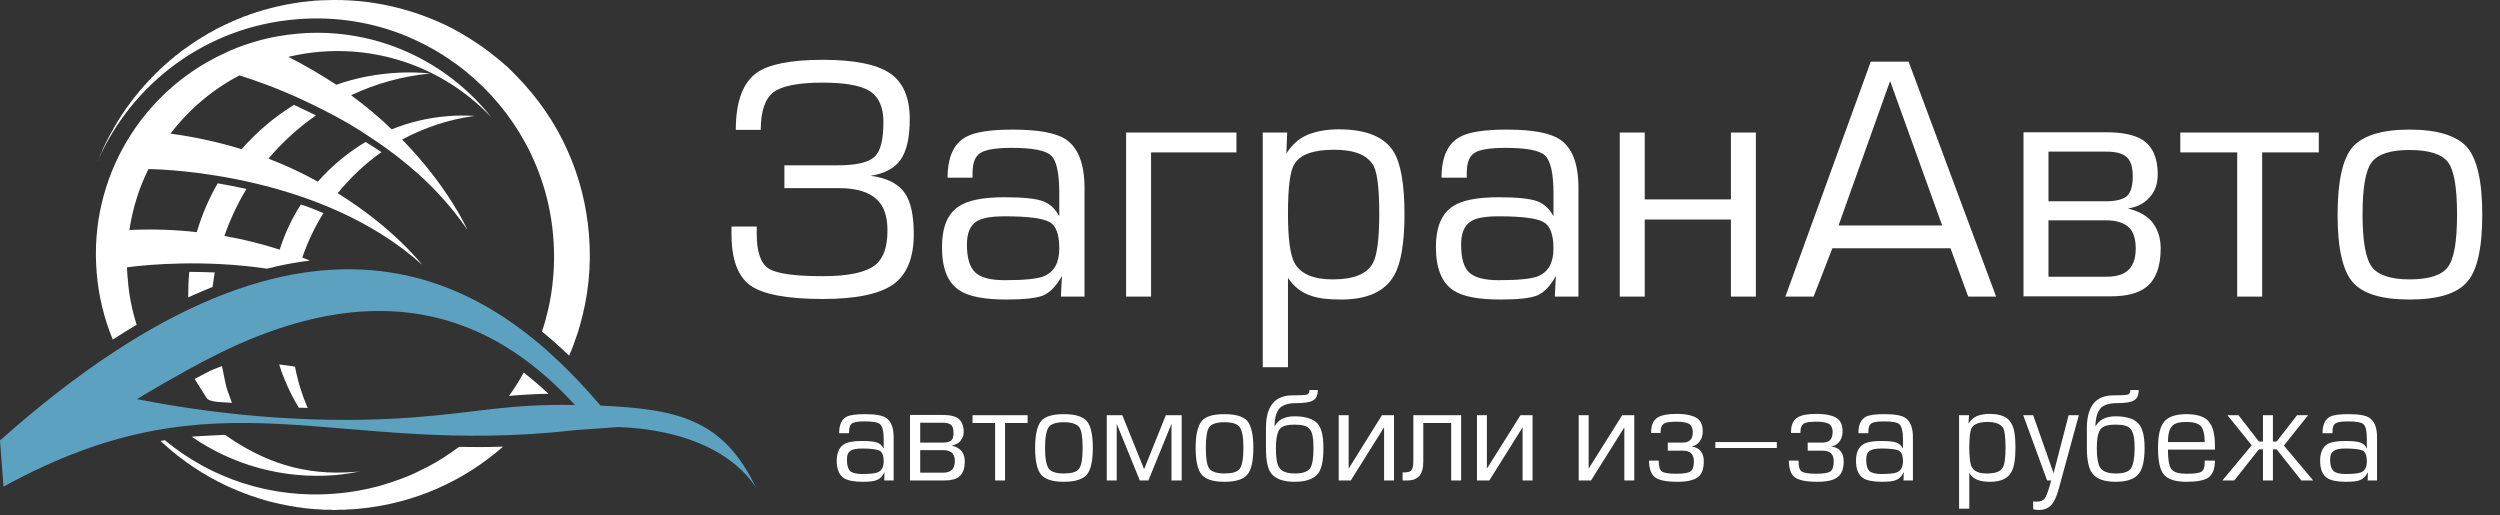
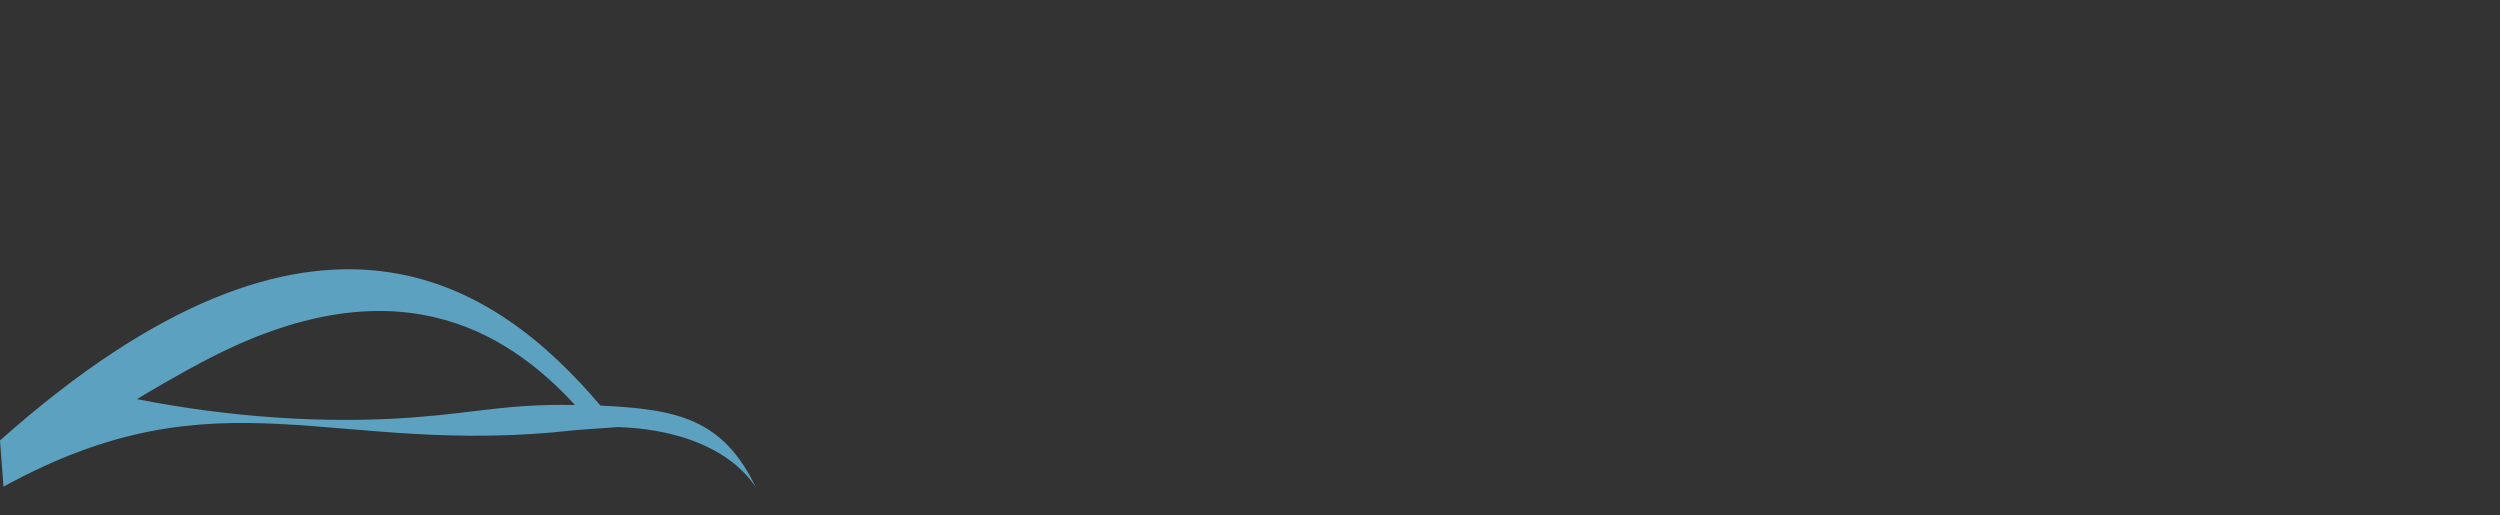
<svg xmlns="http://www.w3.org/2000/svg" width="131" height="27" viewBox="0 0 131 27" fill="none">
  <rect x="0" y="0" width="131" height="27" fill="#333333" stroke="none" />
-   <path fill-rule="evenodd" clip-rule="evenodd" d="M15.656 21.364C15.234 20.661 14.882 19.901 14.629 19.099C14.91 19.128 15.178 19.17 15.459 19.212C15.6 19.971 15.825 20.689 16.12 21.378C15.965 21.364 15.811 21.364 15.656 21.364ZM10.198 19.859C10.747 19.564 11.056 19.409 11.056 19.409H11.07C11.197 19.338 11.506 19.24 11.633 19.184C11.872 20.309 11.759 20.042 12.153 21.111C11.858 21.069 10.986 21.111 10.831 20.858L10.198 19.859ZM16.12 0.068V0.082H16.078C16.022 0.082 15.965 0.096 15.909 0.096H15.895C15.867 0.11 15.839 0.11 15.796 0.11H15.768C15.74 0.124 15.712 0.124 15.684 0.124L15.656 0.138C15.628 0.138 15.6 0.138 15.571 0.138L15.557 0.152C15.515 0.152 15.459 0.166 15.403 0.166C15.374 0.18 15.36 0.18 15.332 0.18H15.318C15.304 0.18 15.29 0.194 15.276 0.194H15.248C15.234 0.194 15.22 0.194 15.206 0.208H15.192C15.178 0.208 15.149 0.208 15.135 0.222H15.121C15.107 0.222 15.093 0.222 15.065 0.222C15.009 0.236 14.967 0.25 14.91 0.265H14.868H14.854C14.84 0.279 14.826 0.279 14.812 0.279H14.798L14.77 0.293H14.756C14.742 0.293 14.727 0.293 14.713 0.293V0.307C14.699 0.307 14.685 0.307 14.671 0.307C14.657 0.321 14.643 0.321 14.615 0.321C14.573 0.335 14.53 0.335 14.488 0.349C14.488 0.349 14.474 0.349 14.46 0.363H14.418L14.39 0.377H14.376C14.362 0.377 14.362 0.377 14.348 0.391H14.334C14.334 0.391 14.319 0.391 14.306 0.391C14.291 0.405 14.277 0.405 14.277 0.405H14.263C14.249 0.405 14.249 0.405 14.235 0.419H14.193L14.165 0.433C14.151 0.433 14.137 0.433 14.123 0.447C14.108 0.447 14.108 0.447 14.095 0.447C14.052 0.461 14.01 0.476 13.968 0.49H13.94H13.926C13.926 0.49 13.912 0.504 13.898 0.504C13.898 0.504 13.883 0.504 13.869 0.504V0.518H13.841C13.827 0.518 13.827 0.518 13.813 0.532H13.785L13.757 0.546C13.701 0.56 13.644 0.574 13.588 0.602H13.56C13.546 0.616 13.518 0.616 13.504 0.616L13.49 0.63H13.476H13.461H13.447C13.447 0.644 13.433 0.644 13.433 0.644C13.419 0.644 13.419 0.644 13.405 0.658C13.391 0.658 13.391 0.658 13.377 0.658L13.363 0.672H13.349H13.335C13.307 0.686 13.279 0.701 13.251 0.701L13.236 0.715H13.208C13.166 0.729 13.138 0.743 13.096 0.757L13.054 0.771L13.025 0.785H13.011H12.997C12.997 0.799 12.997 0.799 12.983 0.799H12.969V0.813H12.955H12.941L12.927 0.827H12.913H12.899L12.857 0.841L12.814 0.855C12.758 0.883 12.716 0.897 12.674 0.912L12.646 0.926C12.632 0.926 12.617 0.94 12.589 0.954H12.575L12.561 0.968H12.547H12.533L12.519 0.982H12.491L12.477 0.996H12.463L12.449 1.01H12.435C12.421 1.024 12.392 1.024 12.364 1.038L12.35 1.052C12.322 1.066 12.294 1.066 12.266 1.08H12.252L12.238 1.094C12.21 1.108 12.181 1.123 12.153 1.123V1.137H12.139L12.125 1.151C12.111 1.151 12.111 1.151 12.111 1.151H12.097L12.083 1.165C12.083 1.165 12.069 1.165 12.055 1.179H12.041L12.027 1.193H11.999L11.956 1.221L11.942 1.235C11.886 1.249 11.844 1.277 11.802 1.291L11.774 1.305H11.759L11.731 1.319L11.717 1.334H11.703L11.689 1.348C11.675 1.348 11.675 1.362 11.661 1.362C11.647 1.362 11.633 1.376 11.633 1.376C11.619 1.376 11.605 1.39 11.605 1.39L11.577 1.404L11.549 1.418H11.534C11.492 1.446 11.45 1.46 11.408 1.488C11.394 1.488 11.38 1.502 11.366 1.502L11.323 1.53L11.295 1.545H11.281V1.559H11.267L11.253 1.573H11.239V1.587H11.225C11.225 1.587 11.211 1.587 11.211 1.601H11.197L11.155 1.629C11.14 1.629 11.112 1.643 11.098 1.657C11.056 1.685 11 1.713 10.958 1.727L10.944 1.741H10.93C10.915 1.756 10.901 1.77 10.887 1.77L10.873 1.784H10.859L10.845 1.798H10.831V1.812H10.817V1.826H10.803C10.775 1.84 10.733 1.868 10.704 1.882L10.69 1.896C10.662 1.91 10.634 1.924 10.606 1.938L10.592 1.952H10.578L10.564 1.967C10.536 1.981 10.493 2.009 10.465 2.037H10.451L10.437 2.051H10.423L10.409 2.065H10.395C10.367 2.093 10.339 2.107 10.311 2.121L10.297 2.135C10.268 2.163 10.226 2.178 10.184 2.206L10.17 2.22L10.128 2.248H10.114C10.114 2.262 10.1 2.262 10.086 2.276H10.072V2.29C10.057 2.29 10.057 2.29 10.043 2.304L10.029 2.318C10.015 2.318 10.001 2.332 10.001 2.332L9.987 2.346L9.959 2.36C9.917 2.389 9.889 2.417 9.846 2.445C9.832 2.445 9.832 2.459 9.818 2.459L9.79 2.487L9.762 2.501L9.748 2.515H9.734V2.529H9.706L9.72 2.543H9.706L9.678 2.557C9.678 2.557 9.664 2.571 9.649 2.571L9.621 2.6L9.607 2.614L9.579 2.628C9.537 2.656 9.509 2.684 9.467 2.712L9.453 2.726C9.424 2.754 9.396 2.768 9.368 2.796L9.354 2.811L9.34 2.825L9.312 2.839C9.312 2.839 9.312 2.839 9.298 2.853H9.284V2.867H9.27V2.881H9.256V2.895H9.242H9.228L9.213 2.909C9.171 2.951 9.129 2.979 9.087 3.022L9.073 3.036L9.045 3.05L9.031 3.064L9.017 3.078C9.002 3.092 9.002 3.092 8.988 3.092V3.106H8.974V3.12C8.96 3.12 8.96 3.12 8.96 3.134H8.946L8.932 3.148L8.904 3.162L8.89 3.176C8.876 3.19 8.862 3.204 8.848 3.218C8.82 3.247 8.791 3.261 8.763 3.289C8.763 3.303 8.749 3.303 8.735 3.317L8.721 3.331L8.693 3.345L8.679 3.373C8.665 3.373 8.651 3.387 8.651 3.387V3.401H8.637C8.637 3.401 8.637 3.401 8.623 3.415C8.609 3.429 8.609 3.429 8.595 3.443L8.58 3.458L8.552 3.486L8.524 3.5V3.514L8.496 3.528C8.468 3.556 8.454 3.57 8.426 3.598C8.412 3.612 8.398 3.626 8.398 3.626L8.355 3.654V3.669L8.327 3.683C8.313 3.697 8.313 3.711 8.299 3.711V3.725C8.285 3.725 8.285 3.739 8.271 3.739V3.753C8.257 3.753 8.243 3.767 8.243 3.781H8.229L8.201 3.809L8.173 3.837C8.13 3.88 8.088 3.922 8.06 3.964C8.046 3.978 8.032 3.978 8.018 3.992V4.006H8.004C8.004 4.02 7.99 4.02 7.976 4.034V4.048H7.962C7.947 4.062 7.933 4.076 7.919 4.091V4.105C7.905 4.119 7.891 4.133 7.877 4.147C7.835 4.189 7.793 4.231 7.765 4.259L7.751 4.273C7.736 4.302 7.708 4.316 7.694 4.344H7.68V4.358H7.666V4.372C7.638 4.4 7.61 4.428 7.596 4.456H7.582V4.47H7.568C7.511 4.541 7.455 4.597 7.413 4.667H7.399V4.681H7.385V4.695H7.371V4.709H7.357V4.724H7.343V4.738L7.329 4.752V4.766H7.314C7.258 4.836 7.216 4.892 7.16 4.963L7.146 4.977C7.132 5.005 7.104 5.033 7.075 5.061V5.075H7.061V5.089H7.047C7.033 5.117 7.019 5.131 7.005 5.146V5.16H6.991V5.174C6.949 5.23 6.893 5.286 6.85 5.357C6.836 5.371 6.822 5.385 6.808 5.399V5.413V5.427L6.78 5.455L6.766 5.469C6.766 5.483 6.752 5.497 6.738 5.497V5.511L6.71 5.553C6.667 5.596 6.639 5.638 6.611 5.68C6.611 5.694 6.597 5.708 6.583 5.722L6.569 5.75L6.555 5.764C6.555 5.764 6.555 5.779 6.541 5.779V5.793L6.513 5.821V5.835C6.499 5.835 6.499 5.849 6.499 5.863L6.471 5.891C6.428 5.947 6.386 6.018 6.344 6.074L6.33 6.102L6.316 6.13C6.302 6.144 6.302 6.144 6.302 6.158H6.288V6.186H6.274L6.26 6.2V6.215C6.26 6.229 6.245 6.229 6.245 6.243L6.231 6.271L6.203 6.299C6.189 6.327 6.161 6.369 6.133 6.411C6.119 6.426 6.119 6.44 6.105 6.468L6.077 6.51L6.063 6.524L6.049 6.552V6.566H6.034L6.02 6.594V6.622L6.006 6.637C5.992 6.651 5.992 6.665 5.978 6.679L5.964 6.693V6.707C5.936 6.749 5.908 6.805 5.88 6.862L5.866 6.876L5.852 6.904L5.838 6.918V6.932V6.946L5.823 6.96L5.809 6.974L5.795 7.002V7.016L5.781 7.03L5.767 7.044V7.073L5.753 7.087L5.739 7.101C5.725 7.143 5.697 7.185 5.683 7.227L5.655 7.255L5.641 7.312C5.627 7.326 5.627 7.326 5.612 7.34V7.368H5.598V7.382V7.396L5.584 7.41L5.57 7.424V7.438L5.556 7.466L5.542 7.495L5.528 7.523C5.5 7.579 5.472 7.635 5.444 7.692L5.43 7.734C5.416 7.748 5.416 7.762 5.401 7.776V7.79C5.401 7.804 5.387 7.818 5.387 7.818V7.832L5.373 7.846C5.373 7.86 5.359 7.874 5.359 7.888C5.345 7.917 5.345 7.931 5.331 7.959C5.303 8.015 5.275 8.071 5.247 8.128V8.142V8.156L5.233 8.17V8.184V8.198H5.219C5.205 8.24 5.19 8.296 5.162 8.339V8.353L5.148 8.367V8.381V8.395L5.134 8.409C5.134 8.423 5.134 8.423 5.12 8.437C6.907 4.372 10.803 1.39 15.543 1.01C17.583 0.841 19.538 1.165 21.311 1.896C21.972 2.178 22.605 2.501 23.209 2.881C23.463 3.05 23.716 3.218 23.969 3.401C24.11 3.514 24.264 3.626 24.405 3.739C26.965 5.821 28.709 8.887 28.991 12.418C29.131 14.148 28.92 15.822 28.4 17.369C28.892 17.777 29.37 18.199 29.821 18.635C29.849 18.565 29.877 18.509 29.905 18.438L29.919 18.424V18.41C30.003 18.199 30.088 17.988 30.158 17.763C30.243 17.552 30.313 17.327 30.369 17.116C30.819 15.583 31.002 13.951 30.861 12.277C30.735 10.73 30.355 9.281 29.764 7.945C29.103 6.44 28.161 5.089 27.021 3.936C26.895 3.809 26.768 3.683 26.642 3.556C26.192 3.148 25.713 2.768 25.221 2.417C24.897 2.192 24.56 1.981 24.208 1.77C24.039 1.671 23.871 1.587 23.702 1.488C21.69 0.461 19.412 -0.087 17.02 0.011C16.837 0.011 16.654 0.025 16.458 0.039C16.345 0.054 16.233 0.068 16.12 0.068ZM27.443 19.521C27.204 19.957 26.951 20.365 26.67 20.745C27.303 20.689 27.978 20.647 28.738 20.633C28.33 20.253 27.893 19.873 27.443 19.521ZM24.053 23.418C23.519 23.812 22.956 24.177 22.366 24.487C22.351 24.487 22.337 24.501 22.323 24.501C21.972 24.684 21.634 24.852 21.268 24.993C21.184 25.021 21.099 25.064 21.015 25.092C20.635 25.232 20.256 25.359 19.862 25.471C19.116 25.668 18.357 25.809 17.569 25.865C14.207 26.147 11.042 25.064 8.637 23.066C8.566 23.08 8.482 23.094 8.412 23.108C8.426 23.122 8.44 23.122 8.454 23.136V23.15C8.482 23.165 8.496 23.179 8.524 23.207H8.538V23.221L8.552 23.235C8.58 23.249 8.595 23.277 8.623 23.291L8.637 23.305L8.651 23.319C8.693 23.361 8.749 23.404 8.791 23.446L8.806 23.46H8.82V23.474H8.834V23.488H8.848V23.502H8.862V23.516H8.876H8.89V23.53L8.904 23.544H8.918V23.558H8.932V23.572H8.946V23.587H8.96L8.974 23.601H8.988V23.615H9.002V23.629H9.017V23.643H9.031V23.657C9.073 23.685 9.115 23.713 9.157 23.755H9.171V23.769H9.185L9.199 23.783C9.213 23.797 9.242 23.812 9.27 23.84L9.284 23.854C9.312 23.882 9.34 23.896 9.368 23.924H9.382C9.424 23.952 9.467 23.994 9.495 24.023H9.509C9.523 24.037 9.537 24.051 9.551 24.065H9.565C9.579 24.079 9.593 24.093 9.607 24.093V24.107H9.621C9.635 24.121 9.649 24.121 9.664 24.135V24.149C9.678 24.149 9.692 24.163 9.706 24.177C9.734 24.191 9.748 24.205 9.762 24.22C9.79 24.233 9.818 24.248 9.846 24.276C9.861 24.276 9.875 24.29 9.889 24.29V24.304C9.889 24.304 9.903 24.318 9.917 24.318L9.959 24.346C9.973 24.36 9.973 24.36 9.987 24.374L10.029 24.402L10.057 24.416C10.072 24.43 10.086 24.43 10.086 24.445C10.142 24.473 10.198 24.515 10.24 24.543L10.268 24.557C10.283 24.571 10.283 24.571 10.297 24.571V24.585H10.311L10.325 24.599C10.339 24.599 10.353 24.613 10.353 24.613C10.367 24.627 10.367 24.627 10.381 24.627L10.409 24.642V24.655L10.437 24.67C10.508 24.712 10.564 24.754 10.634 24.796C10.648 24.796 10.662 24.81 10.676 24.81L10.704 24.824V24.838C10.719 24.838 10.719 24.838 10.719 24.838H10.733L10.747 24.852L10.775 24.866L10.789 24.881L10.831 24.909L10.859 24.923C10.873 24.923 10.887 24.937 10.901 24.951C10.972 24.979 11.028 25.021 11.098 25.064C11.112 25.064 11.127 25.064 11.127 25.078L11.155 25.092H11.169L11.197 25.106L11.211 25.12L11.225 25.134H11.253C11.309 25.176 11.38 25.204 11.436 25.246C11.45 25.246 11.464 25.246 11.478 25.26H11.492L11.506 25.274C11.506 25.274 11.52 25.274 11.52 25.288C11.534 25.288 11.549 25.288 11.562 25.303C11.562 25.303 11.577 25.303 11.591 25.317L11.619 25.331C11.647 25.345 11.675 25.359 11.703 25.373C11.759 25.401 11.816 25.429 11.872 25.457C11.886 25.457 11.886 25.457 11.9 25.471H11.914C11.928 25.485 11.942 25.485 11.956 25.5H11.97L12.013 25.514C12.027 25.528 12.055 25.528 12.069 25.542C12.083 25.556 12.097 25.556 12.125 25.57C12.181 25.598 12.238 25.612 12.294 25.64L12.308 25.654H12.322H12.336C12.378 25.682 12.421 25.696 12.463 25.71H12.477V25.725H12.491C12.561 25.753 12.617 25.781 12.674 25.795L12.688 25.809H12.702H12.716C12.744 25.823 12.772 25.837 12.8 25.851H12.814H12.829V25.865H12.843C12.885 25.879 12.913 25.893 12.941 25.893L12.955 25.907H12.969C13.025 25.936 13.096 25.95 13.152 25.978C13.166 25.978 13.18 25.992 13.194 25.992H13.208C13.222 25.992 13.222 26.006 13.236 26.006H13.251L13.293 26.02L13.335 26.034C13.349 26.048 13.363 26.048 13.391 26.048C13.447 26.076 13.504 26.09 13.574 26.118C13.574 26.118 13.588 26.118 13.602 26.118C13.616 26.133 13.616 26.133 13.63 26.133C13.644 26.133 13.658 26.133 13.658 26.147H13.672H13.687L13.715 26.161H13.743L13.771 26.175C13.855 26.203 13.94 26.231 14.024 26.245L14.052 26.259L14.095 26.273H14.123H14.137L14.151 26.287C14.179 26.287 14.207 26.301 14.249 26.301L14.263 26.315C14.334 26.329 14.404 26.343 14.474 26.358H14.488V26.372H14.502H14.53C14.545 26.372 14.559 26.386 14.559 26.386H14.573H14.587H14.601C14.629 26.4 14.657 26.4 14.685 26.414H14.713C14.784 26.428 14.854 26.442 14.924 26.456C14.938 26.456 14.953 26.47 14.967 26.47H14.981H14.995H15.009L15.037 26.484C15.051 26.484 15.065 26.484 15.079 26.484L15.093 26.498H15.107C15.121 26.498 15.135 26.498 15.149 26.498L15.164 26.512C15.248 26.512 15.318 26.526 15.389 26.54C15.403 26.54 15.403 26.54 15.417 26.555H15.431H15.445H15.459C15.487 26.555 15.501 26.555 15.515 26.569H15.543H15.571C15.6 26.583 15.628 26.583 15.642 26.583H15.656H15.67C15.726 26.597 15.796 26.597 15.853 26.611C15.853 26.611 15.867 26.611 15.881 26.611L15.909 26.625C15.923 26.625 15.923 26.625 15.937 26.625C15.951 26.625 15.965 26.625 15.965 26.625H15.979H15.993H16.008L16.036 26.639H16.064C16.078 26.639 16.092 26.639 16.092 26.639C16.106 26.639 16.12 26.639 16.12 26.639H16.134C16.134 26.639 16.148 26.639 16.162 26.653C16.218 26.653 16.275 26.653 16.331 26.667C16.345 26.667 16.359 26.667 16.373 26.667C16.387 26.667 16.387 26.667 16.401 26.667H16.415C16.415 26.667 16.43 26.667 16.444 26.667L16.486 26.681H16.514H16.528C16.542 26.681 16.542 26.681 16.556 26.681H16.57C16.57 26.681 16.584 26.681 16.598 26.681C16.669 26.695 16.739 26.695 16.809 26.695H16.823H16.852H16.866C16.88 26.695 16.894 26.695 16.908 26.709L16.922 26.695V26.709H16.95H16.964C16.978 26.709 16.992 26.709 17.006 26.709C17.02 26.709 17.034 26.709 17.062 26.709C17.133 26.709 17.203 26.709 17.288 26.709C17.302 26.709 17.33 26.709 17.344 26.709H17.358C17.372 26.723 17.4 26.709 17.414 26.723L17.428 26.709V26.723C17.442 26.723 17.456 26.723 17.485 26.723C17.513 26.723 17.527 26.723 17.555 26.723C17.639 26.723 17.724 26.709 17.808 26.709H17.836C17.864 26.709 17.892 26.709 17.935 26.709H17.949C17.991 26.709 18.019 26.709 18.047 26.709H18.061C18.117 26.709 18.174 26.695 18.23 26.695H18.244C18.328 26.695 18.427 26.681 18.525 26.681L18.708 26.667C21.662 26.414 24.293 25.218 26.36 23.404C25.558 23.432 24.799 23.432 24.053 23.418ZM16.795 2.712C16.218 2.754 15.656 2.853 15.107 2.979C16.022 3.443 16.852 3.936 17.625 4.442C18.652 4.076 19.749 3.865 20.903 3.809C21.451 3.781 22.014 3.795 22.548 3.851C21.071 3.992 19.679 4.386 18.399 4.991C19.201 5.582 19.904 6.172 20.523 6.777C21.437 6.411 22.408 6.172 23.434 6.088C23.913 6.046 24.391 6.046 24.869 6.074C23.505 6.257 22.225 6.693 21.071 7.312C23.519 9.816 24.489 12.038 24.489 12.038C23.322 10.322 21.831 8.915 20.27 7.79C20.016 7.607 19.749 7.424 19.496 7.255C18.652 6.679 17.794 6.186 16.978 5.779C16.584 5.582 16.218 5.399 15.853 5.23C14.488 4.597 13.307 4.189 12.547 3.95C11.127 4.695 9.903 5.736 8.932 7.002C10.283 7.185 11.52 7.466 12.66 7.818C13.447 6.918 14.376 6.13 15.403 5.497C15.754 5.652 16.148 5.849 16.556 6.046C15.628 6.693 14.798 7.452 14.066 8.31C15.009 8.676 15.881 9.084 16.654 9.52C17.372 8.704 18.216 8.001 19.158 7.438C19.454 7.621 19.735 7.804 19.988 7.973C19.13 8.578 18.357 9.309 17.695 10.125C20.649 11.954 22.112 13.867 22.112 13.867C16.88 9.168 8.791 8.873 7.779 8.859C7.286 9.844 6.949 10.927 6.78 12.052C8.032 11.996 9.213 12.038 10.311 12.165C10.578 11.264 10.944 10.406 11.408 9.605C11.886 9.689 12.392 9.787 12.913 9.9C12.449 10.674 12.055 11.504 11.759 12.362C12.8 12.544 13.771 12.798 14.657 13.079C14.924 12.235 15.29 11.447 15.768 10.716C16.162 10.842 16.556 10.997 16.95 11.166C16.5 11.883 16.12 12.671 15.839 13.501C15.979 13.543 16.106 13.599 16.233 13.656C15.515 13.74 14.756 13.881 13.996 14.078C10.719 13.599 7.835 13.853 6.653 14.007C6.667 14.204 6.667 14.415 6.696 14.612C6.752 15.456 6.921 16.258 7.16 17.017C6.752 17.257 6.33 17.524 5.908 17.791C5.458 16.694 5.162 15.512 5.064 14.261C4.656 9.295 7.441 4.794 11.717 2.811C12.224 2.557 12.772 2.36 13.335 2.192C14.08 1.967 14.868 1.826 15.684 1.756C19.707 1.432 23.42 3.204 25.756 6.158C23.533 3.795 20.284 2.431 16.795 2.712ZM9.861 15.583C9.861 15.133 9.875 14.682 9.917 14.246C10.339 14.246 10.789 14.261 11.253 14.275C11.211 14.528 11.169 14.781 11.14 15.034C10.719 15.203 10.297 15.386 9.861 15.583ZM11.788 22.785C13.813 24.205 15.937 24.951 18.596 24.726C18.708 24.726 18.807 24.712 18.905 24.698C18.469 24.782 18.019 24.852 17.569 24.895C14.798 25.12 12.167 24.346 10.043 22.883C10.493 22.841 11.338 22.813 11.788 22.785Z" fill="white" />
  <path fill-rule="evenodd" clip-rule="evenodd" d="M30.215 22.532C17.386 24.009 11.619 19.226 0.183 25.5L0 23.08C16.669 8.254 26.009 14.851 31.466 21.252C35.433 21.448 37.909 21.898 39.653 25.64C39.653 25.64 38.204 22.602 32.409 22.377L30.215 22.532ZM30.13 21.223C26.388 17.144 20.509 13.796 10.859 18.832C10.859 18.832 9.34 19.606 7.174 20.914C12.027 21.87 17.076 22.222 21.704 21.87C25.024 21.617 26.67 21.153 30.13 21.223Z" fill="#5CA2C0" />
-   <path d="M43.957 9.858H41.102V8.662H43.887C44.843 8.662 45.49 8.521 45.814 8.226C46.138 7.945 46.292 7.326 46.292 6.397C46.292 5.624 46.053 5.089 45.589 4.78C45.125 4.484 44.309 4.33 43.113 4.33C41.833 4.33 40.975 4.498 40.525 4.836C40.089 5.174 39.864 5.821 39.864 6.805H38.556C38.556 5.328 38.922 4.316 39.681 3.795C40.314 3.359 41.468 3.134 43.127 3.134C44.773 3.134 45.941 3.373 46.63 3.837C47.319 4.302 47.671 5.103 47.671 6.243C47.671 7.199 47.516 7.903 47.193 8.367C46.883 8.817 46.349 9.098 45.617 9.211C46.489 9.323 47.08 9.633 47.418 10.125C47.727 10.575 47.882 11.293 47.882 12.277C47.882 13.515 47.516 14.401 46.799 14.908C46.067 15.414 44.843 15.667 43.127 15.667C41.257 15.667 39.991 15.428 39.33 14.964C38.668 14.5 38.331 13.599 38.331 12.277V11.869H39.653V12.263C39.653 13.206 39.864 13.81 40.286 14.078C40.722 14.345 41.664 14.472 43.127 14.472C44.464 14.472 45.378 14.275 45.87 13.881C46.292 13.543 46.503 12.938 46.503 12.08C46.503 11.335 46.32 10.786 45.927 10.434C45.519 10.055 44.858 9.858 43.957 9.858ZM55.506 13.023C55.506 12.277 55.337 11.813 54.985 11.63C54.62 11.433 53.846 11.335 52.65 11.335C51.947 11.335 51.455 11.419 51.173 11.602C50.836 11.813 50.667 12.221 50.667 12.812C50.667 13.543 50.822 14.021 51.117 14.289C51.412 14.556 51.919 14.682 52.664 14.682C53.691 14.682 54.366 14.612 54.704 14.472C55.239 14.246 55.506 13.768 55.506 13.023ZM55.506 11.335V10.111C55.506 9.07 55.365 8.409 55.07 8.142C54.774 7.874 54.085 7.748 53.002 7.748C52.214 7.748 51.68 7.832 51.398 8.001C51.103 8.17 50.962 8.521 50.962 9.056V9.309H49.654C49.654 8.226 49.978 7.523 50.625 7.171C51.089 6.918 51.891 6.791 53.072 6.791C54.395 6.791 55.323 6.96 55.843 7.298C56.49 7.734 56.828 8.578 56.828 9.83V15.541H55.59L55.646 14.457C55.351 14.992 55.013 15.33 54.662 15.484C54.296 15.625 53.663 15.695 52.749 15.695C51.581 15.695 50.751 15.541 50.259 15.203C49.654 14.809 49.359 14.05 49.359 12.952C49.359 11.911 49.654 11.194 50.245 10.814C50.723 10.491 51.525 10.336 52.636 10.336C53.621 10.336 54.296 10.406 54.662 10.547C55.028 10.688 55.309 10.955 55.506 11.335ZM59.008 15.541V6.946H64.79V7.987H60.316V15.541H59.008ZM67.49 11.194C67.49 12.502 67.603 13.374 67.842 13.796C68.165 14.359 68.827 14.64 69.839 14.64C70.922 14.64 71.626 14.359 71.935 13.796C72.16 13.388 72.273 12.516 72.273 11.194C72.273 9.9 72.174 9.07 71.977 8.69C71.668 8.128 70.979 7.846 69.91 7.846C68.812 7.846 68.109 8.099 67.814 8.62C67.589 9 67.49 9.858 67.49 11.194ZM67.49 14.556V19.24H66.168V6.946H67.448L67.406 8.043C67.715 7.565 68.081 7.241 68.531 7.059C68.981 6.876 69.516 6.777 70.149 6.777C71.584 6.777 72.554 7.171 73.032 7.959C73.398 8.564 73.595 9.647 73.595 11.208C73.595 12.727 73.412 13.796 73.061 14.415C72.582 15.273 71.654 15.695 70.275 15.695C69.614 15.695 69.08 15.639 68.7 15.498C68.18 15.33 67.786 15.006 67.49 14.556ZM81.402 13.023C81.402 12.277 81.219 11.813 80.867 11.63C80.516 11.433 79.728 11.335 78.532 11.335C77.829 11.335 77.337 11.419 77.069 11.602C76.732 11.813 76.563 12.221 76.563 12.812C76.563 13.543 76.704 14.021 76.999 14.289C77.294 14.556 77.815 14.682 78.546 14.682C79.573 14.682 80.263 14.612 80.6 14.472C81.135 14.246 81.402 13.768 81.402 13.023ZM81.402 11.335V10.111C81.402 9.07 81.247 8.409 80.952 8.142C80.656 7.874 79.967 7.748 78.884 7.748C78.096 7.748 77.562 7.832 77.28 8.001C76.999 8.17 76.858 8.521 76.858 9.056V9.309H75.536C75.536 8.226 75.86 7.523 76.507 7.171C76.971 6.918 77.787 6.791 78.954 6.791C80.291 6.791 81.205 6.96 81.725 7.298C82.386 7.734 82.71 8.578 82.71 9.83V15.541H81.472L81.528 14.457C81.233 14.992 80.909 15.33 80.544 15.484C80.178 15.625 79.545 15.695 78.645 15.695C77.463 15.695 76.633 15.541 76.141 15.203C75.55 14.809 75.241 14.05 75.241 12.952C75.241 11.911 75.536 11.194 76.127 10.814C76.605 10.491 77.407 10.336 78.532 10.336C79.503 10.336 80.178 10.406 80.558 10.547C80.924 10.688 81.205 10.955 81.402 11.335ZM84.876 6.946H86.184V10.448H90.7V6.946H92.008V15.541H90.7V11.504H86.184V15.541H84.876V6.946ZM93.555 15.541L98.028 3.233H100.012L104.597 15.541H103.134L102.206 13.009H96.017L95.032 15.541H93.555ZM101.77 11.813L99.041 4.245L96.34 11.813H101.77ZM107.34 11.546V14.5H110.379C110.857 14.5 111.223 14.401 111.462 14.204C111.757 13.965 111.912 13.571 111.912 13.023C111.912 12.474 111.771 12.08 111.504 11.869C111.237 11.658 110.857 11.546 110.379 11.546H107.34ZM107.34 7.945V10.547H110.35C110.885 10.547 111.251 10.448 111.462 10.266C111.659 10.069 111.757 9.731 111.757 9.239C111.757 8.747 111.644 8.409 111.433 8.226C111.208 8.029 110.857 7.945 110.35 7.945H107.34ZM110.618 15.527H106.032V6.932H110.379C111.251 6.932 111.884 7.073 112.306 7.354C112.812 7.706 113.065 8.296 113.065 9.14C113.065 9.576 112.953 9.956 112.714 10.252C112.432 10.617 112.038 10.842 111.504 10.927C112.137 11.082 112.587 11.349 112.854 11.743C113.093 12.094 113.22 12.516 113.22 13.023C113.22 13.965 112.967 14.64 112.474 15.034C112.081 15.358 111.448 15.527 110.618 15.527ZM117.229 15.541H118.537V7.987H121.505V6.946H114.247V7.987H117.229V15.541ZM130.071 11.236C130.071 13.009 129.804 14.204 129.256 14.795C128.721 15.4 127.722 15.695 126.259 15.695C124.811 15.695 123.826 15.4 123.291 14.795C122.757 14.19 122.49 13.009 122.49 11.25C122.49 9.492 122.757 8.31 123.277 7.706C123.812 7.101 124.811 6.791 126.259 6.791C127.708 6.791 128.707 7.101 129.256 7.692C129.79 8.296 130.071 9.478 130.071 11.236ZM128.749 11.236C128.749 9.83 128.594 8.915 128.271 8.493C127.947 8.071 127.272 7.86 126.259 7.86C125.261 7.86 124.6 8.071 124.276 8.507C123.953 8.929 123.798 9.844 123.798 11.25C123.798 12.657 123.967 13.571 124.29 13.993C124.614 14.415 125.275 14.64 126.259 14.64C127.258 14.64 127.933 14.429 128.257 14.007C128.594 13.585 128.749 12.657 128.749 11.236Z" fill="white" />
-   <path d="M46.306 24.177C46.306 23.882 46.236 23.699 46.095 23.615C45.941 23.544 45.645 23.502 45.167 23.502C44.886 23.502 44.689 23.544 44.576 23.615C44.436 23.699 44.379 23.854 44.379 24.093C44.379 24.374 44.436 24.571 44.548 24.684C44.661 24.782 44.872 24.838 45.167 24.838C45.575 24.838 45.842 24.81 45.983 24.754C46.194 24.67 46.306 24.473 46.306 24.177ZM46.306 23.502V23.01C46.306 22.602 46.236 22.335 46.123 22.236C46.011 22.124 45.73 22.081 45.308 22.081C44.984 22.081 44.773 22.11 44.661 22.18C44.548 22.25 44.492 22.377 44.492 22.602V22.7H43.971C43.971 22.264 44.098 21.983 44.351 21.842C44.534 21.744 44.858 21.702 45.322 21.702C45.856 21.702 46.222 21.758 46.433 21.898C46.686 22.067 46.827 22.405 46.827 22.897V25.176H46.334L46.349 24.74C46.236 24.965 46.109 25.092 45.955 25.148C45.814 25.218 45.561 25.246 45.209 25.246C44.731 25.246 44.407 25.176 44.211 25.049C43.971 24.881 43.845 24.585 43.845 24.149C43.845 23.727 43.971 23.446 44.211 23.291C44.393 23.165 44.717 23.108 45.153 23.108C45.547 23.108 45.814 23.136 45.969 23.193C46.109 23.249 46.222 23.347 46.306 23.502ZM48.219 23.587V24.768H49.415C49.612 24.768 49.753 24.726 49.851 24.642C49.964 24.557 50.034 24.388 50.034 24.177C50.034 23.952 49.978 23.797 49.865 23.713C49.767 23.629 49.612 23.587 49.415 23.587H48.219ZM48.219 22.152V23.193H49.415C49.626 23.193 49.767 23.15 49.851 23.08C49.935 22.996 49.964 22.869 49.964 22.672C49.964 22.475 49.921 22.335 49.837 22.264C49.753 22.194 49.612 22.152 49.415 22.152H48.219ZM49.514 25.176H47.685V21.744H49.415C49.767 21.744 50.02 21.8 50.189 21.913C50.386 22.053 50.498 22.292 50.498 22.63C50.498 22.799 50.442 22.953 50.343 23.08C50.245 23.221 50.076 23.305 49.865 23.347C50.118 23.404 50.301 23.516 50.414 23.671C50.498 23.797 50.554 23.966 50.554 24.177C50.554 24.557 50.456 24.81 50.259 24.979C50.09 25.106 49.851 25.176 49.514 25.176ZM52.144 25.176H52.664V22.166H53.846V21.758H50.962V22.166H52.144V25.176ZM57.264 23.46C57.264 24.177 57.151 24.642 56.941 24.881C56.73 25.12 56.322 25.246 55.745 25.246C55.168 25.246 54.774 25.12 54.563 24.881C54.352 24.642 54.24 24.163 54.24 23.474C54.24 22.771 54.352 22.306 54.563 22.053C54.774 21.814 55.168 21.702 55.745 21.702C56.322 21.702 56.715 21.814 56.941 22.053C57.151 22.292 57.264 22.771 57.264 23.46ZM56.73 23.46C56.73 22.897 56.673 22.546 56.547 22.377C56.406 22.208 56.139 22.124 55.745 22.124C55.351 22.124 55.084 22.208 54.957 22.377C54.831 22.546 54.76 22.911 54.76 23.474C54.76 24.023 54.831 24.388 54.957 24.557C55.084 24.726 55.351 24.81 55.745 24.81C56.139 24.81 56.406 24.74 56.533 24.571C56.673 24.402 56.73 24.037 56.73 23.46ZM59.951 24.585L61.09 21.758H61.92V25.176H61.386V22.208L60.176 25.176H59.726L58.516 22.208V25.176H57.995V21.758H58.811L59.951 24.585ZM65.676 23.46C65.676 24.177 65.563 24.642 65.352 24.881C65.141 25.12 64.747 25.246 64.157 25.246C63.58 25.246 63.186 25.12 62.975 24.881C62.764 24.642 62.651 24.163 62.651 23.474C62.651 22.771 62.764 22.306 62.975 22.053C63.186 21.814 63.58 21.702 64.157 21.702C64.733 21.702 65.141 21.814 65.352 22.053C65.563 22.292 65.676 22.771 65.676 23.46ZM65.155 23.46C65.155 22.897 65.085 22.546 64.958 22.377C64.832 22.208 64.564 22.124 64.157 22.124C63.763 22.124 63.495 22.208 63.369 22.377C63.242 22.546 63.186 22.911 63.186 23.474C63.186 24.023 63.242 24.388 63.369 24.557C63.51 24.726 63.763 24.81 64.157 24.81C64.564 24.81 64.818 24.74 64.958 24.571C65.085 24.402 65.155 24.037 65.155 23.46ZM66.787 22.349C66.871 22.18 67.012 22.039 67.167 21.955C67.336 21.87 67.561 21.814 67.828 21.814C68.419 21.814 68.827 21.955 69.052 22.208C69.249 22.447 69.347 22.869 69.347 23.474C69.347 24.107 69.263 24.543 69.08 24.796C68.855 25.092 68.447 25.246 67.842 25.246C67.237 25.246 66.829 25.092 66.604 24.796C66.421 24.557 66.337 24.107 66.337 23.474V22.419C66.337 21.856 66.449 21.42 66.689 21.139C66.914 20.858 67.265 20.717 67.715 20.717C68.137 20.717 68.391 20.703 68.475 20.675C68.573 20.647 68.616 20.576 68.616 20.436H69.052C69.052 20.717 68.967 20.9 68.798 20.984C68.63 21.083 68.32 21.125 67.898 21.125C67.532 21.125 67.265 21.209 67.096 21.35C66.885 21.547 66.787 21.87 66.787 22.349ZM67.856 24.81C68.25 24.81 68.517 24.726 68.658 24.529C68.77 24.346 68.827 23.994 68.827 23.474C68.827 22.968 68.77 22.644 68.63 22.489C68.503 22.32 68.236 22.25 67.828 22.25C67.448 22.25 67.181 22.32 67.054 22.489C66.928 22.658 66.857 22.996 66.857 23.488C66.857 23.994 66.914 24.346 67.04 24.515C67.167 24.712 67.448 24.81 67.856 24.81ZM70.149 25.176V21.758H70.669V24.557L72.413 21.758H73.046V25.176H72.526V22.391L70.782 25.176H70.655H70.149ZM76.563 21.758H74.059V24.177C74.059 24.416 74.017 24.571 73.961 24.642C73.904 24.712 73.778 24.754 73.581 24.754H73.497V25.176H73.75C74.059 25.176 74.27 25.078 74.411 24.895C74.523 24.726 74.58 24.501 74.58 24.191V22.166H76.043V25.176H76.563V21.758ZM77.393 25.176V21.758H77.913V24.557L79.672 21.758H80.305V25.176H79.784V22.391L78.04 25.176H77.913H77.393ZM82.724 25.176V21.758H83.245V24.557L85.003 21.758H85.636V25.176H85.115V22.391L83.371 25.176H83.245H82.724ZM88.168 23.615H87.394V23.193H88.168C88.337 23.193 88.463 23.15 88.562 23.066C88.66 22.982 88.702 22.841 88.702 22.63C88.702 22.461 88.646 22.335 88.562 22.25C88.435 22.152 88.21 22.096 87.886 22.096C87.549 22.096 87.324 22.124 87.225 22.18C87.085 22.25 87.014 22.405 87.014 22.63V22.686H86.522V22.63C86.522 22.264 86.635 22.011 86.874 21.87C87.085 21.744 87.408 21.688 87.858 21.688C88.351 21.688 88.702 21.772 88.927 21.913C89.124 22.053 89.223 22.278 89.223 22.602C89.223 22.785 89.181 22.953 89.096 23.08C88.984 23.263 88.829 23.361 88.632 23.39C88.857 23.432 89.04 23.516 89.138 23.671C89.237 23.797 89.279 23.966 89.279 24.177C89.279 24.557 89.181 24.838 88.984 24.993C88.773 25.162 88.407 25.246 87.886 25.246C87.31 25.246 86.916 25.162 86.719 25.007C86.522 24.852 86.409 24.557 86.409 24.135H86.916C86.916 24.43 86.972 24.613 87.071 24.698C87.183 24.782 87.436 24.824 87.83 24.824C88.224 24.824 88.477 24.782 88.59 24.698C88.702 24.613 88.759 24.445 88.759 24.177C88.759 23.994 88.716 23.854 88.618 23.755C88.519 23.657 88.379 23.615 88.168 23.615ZM89.884 23.165H93.105V23.474H89.884V23.165ZM95.496 23.615H94.723V23.193H95.496C95.665 23.193 95.792 23.15 95.89 23.066C95.975 22.982 96.031 22.841 96.031 22.63C96.031 22.461 95.975 22.335 95.89 22.25C95.764 22.152 95.538 22.096 95.215 22.096C94.877 22.096 94.652 22.124 94.554 22.18C94.413 22.25 94.343 22.405 94.343 22.63V22.686H93.851V22.63C93.851 22.264 93.963 22.011 94.202 21.87C94.399 21.744 94.737 21.688 95.187 21.688C95.679 21.688 96.031 21.772 96.256 21.913C96.453 22.053 96.551 22.278 96.551 22.602C96.551 22.785 96.509 22.953 96.425 23.08C96.312 23.263 96.157 23.361 95.96 23.39C96.186 23.432 96.368 23.516 96.467 23.671C96.565 23.797 96.608 23.966 96.608 24.177C96.608 24.557 96.509 24.838 96.298 24.993C96.101 25.162 95.736 25.246 95.215 25.246C94.638 25.246 94.244 25.162 94.047 25.007C93.837 24.852 93.738 24.557 93.738 24.135H94.244C94.244 24.43 94.287 24.613 94.399 24.698C94.512 24.782 94.765 24.824 95.159 24.824C95.553 24.824 95.806 24.782 95.918 24.698C96.031 24.613 96.087 24.445 96.087 24.177C96.087 23.994 96.045 23.854 95.947 23.755C95.848 23.657 95.707 23.615 95.496 23.615ZM99.716 24.177C99.716 23.882 99.646 23.699 99.505 23.615C99.365 23.544 99.055 23.502 98.577 23.502C98.296 23.502 98.099 23.544 97.986 23.615C97.845 23.699 97.789 23.854 97.789 24.093C97.789 24.374 97.845 24.571 97.958 24.684C98.07 24.782 98.281 24.838 98.577 24.838C98.985 24.838 99.252 24.81 99.393 24.754C99.604 24.67 99.716 24.473 99.716 24.177ZM99.716 23.502V23.01C99.716 22.602 99.646 22.335 99.533 22.236C99.421 22.124 99.139 22.081 98.718 22.081C98.394 22.081 98.183 22.11 98.07 22.18C97.958 22.25 97.902 22.377 97.902 22.602V22.7H97.381C97.381 22.264 97.508 21.983 97.761 21.842C97.944 21.744 98.267 21.702 98.732 21.702C99.266 21.702 99.632 21.758 99.843 21.898C100.096 22.067 100.237 22.405 100.237 22.897V25.176H99.744L99.758 24.74C99.646 24.965 99.519 25.092 99.365 25.148C99.224 25.218 98.971 25.246 98.619 25.246C98.141 25.246 97.817 25.176 97.62 25.049C97.381 24.881 97.255 24.585 97.255 24.149C97.255 23.727 97.381 23.446 97.62 23.291C97.803 23.165 98.127 23.108 98.563 23.108C98.957 23.108 99.224 23.136 99.379 23.193C99.519 23.249 99.632 23.347 99.716 23.502ZM103.191 23.446C103.191 23.966 103.233 24.318 103.331 24.487C103.458 24.712 103.725 24.81 104.119 24.81C104.555 24.81 104.836 24.712 104.949 24.487C105.047 24.318 105.09 23.966 105.09 23.446C105.09 22.925 105.047 22.602 104.977 22.447C104.85 22.222 104.569 22.11 104.147 22.11C103.711 22.11 103.43 22.222 103.317 22.419C103.233 22.574 103.191 22.911 103.191 23.446ZM103.191 24.782V26.653H102.656V21.758H103.177L103.148 22.194C103.275 22.011 103.43 21.87 103.599 21.8C103.781 21.73 103.992 21.688 104.246 21.688C104.822 21.688 105.202 21.842 105.385 22.166C105.54 22.405 105.61 22.827 105.61 23.446C105.61 24.051 105.54 24.487 105.399 24.726C105.216 25.078 104.836 25.246 104.288 25.246C104.035 25.246 103.824 25.218 103.669 25.162C103.458 25.092 103.303 24.965 103.191 24.782ZM108.395 21.758H108.93L107.875 25.626C107.762 26.048 107.622 26.329 107.467 26.484C107.312 26.639 107.101 26.723 106.834 26.723C106.721 26.723 106.623 26.709 106.538 26.681V26.273C106.609 26.273 106.665 26.287 106.735 26.287C106.932 26.287 107.073 26.217 107.157 26.104C107.242 25.978 107.354 25.668 107.481 25.176H107.27L106.018 21.758H106.538L107.607 24.796L108.395 21.758ZM109.802 22.349C109.9 22.18 110.027 22.039 110.196 21.955C110.364 21.87 110.575 21.814 110.843 21.814C111.448 21.814 111.855 21.955 112.066 22.208C112.277 22.447 112.376 22.869 112.376 23.474C112.376 24.107 112.277 24.543 112.095 24.796C111.884 25.092 111.462 25.246 110.857 25.246C110.252 25.246 109.844 25.092 109.633 24.796C109.45 24.557 109.352 24.107 109.352 23.474V22.419C109.352 21.856 109.478 21.42 109.703 21.139C109.942 20.858 110.28 20.717 110.73 20.717C111.152 20.717 111.405 20.703 111.504 20.675C111.588 20.647 111.63 20.576 111.63 20.436H112.066C112.066 20.717 111.982 20.9 111.813 20.984C111.645 21.083 111.349 21.125 110.913 21.125C110.547 21.125 110.28 21.209 110.111 21.35C109.914 21.547 109.802 21.87 109.802 22.349ZM110.871 24.81C111.279 24.81 111.546 24.726 111.673 24.529C111.785 24.346 111.855 23.994 111.855 23.474C111.855 22.968 111.785 22.644 111.659 22.489C111.532 22.32 111.265 22.25 110.857 22.25C110.463 22.25 110.21 22.32 110.069 22.489C109.942 22.658 109.872 22.996 109.872 23.488C109.872 23.994 109.942 24.346 110.055 24.515C110.196 24.712 110.463 24.81 110.871 24.81ZM116.061 23.558H113.6C113.6 24.079 113.656 24.416 113.783 24.585C113.909 24.754 114.176 24.824 114.57 24.824C114.978 24.824 115.231 24.796 115.358 24.712C115.471 24.642 115.527 24.487 115.527 24.248V24.135H116.061C116.061 24.585 115.935 24.895 115.682 25.049C115.471 25.176 115.105 25.246 114.57 25.246C113.994 25.246 113.6 25.12 113.389 24.866C113.178 24.627 113.079 24.149 113.079 23.46C113.079 22.799 113.192 22.335 113.417 22.081C113.642 21.828 114.022 21.702 114.57 21.702C115.091 21.702 115.485 21.814 115.71 22.053C115.935 22.292 116.061 22.714 116.061 23.305V23.558ZM115.527 23.165C115.527 22.771 115.456 22.489 115.33 22.335C115.189 22.18 114.936 22.11 114.556 22.11C114.191 22.11 113.937 22.18 113.811 22.335C113.67 22.489 113.6 22.771 113.6 23.165H115.527ZM119.1 21.758V23.136H119.297L120.366 21.758H120.942L119.676 23.347L121.21 25.176H120.591L119.297 23.544H119.1V25.176H118.579V23.544H118.368L117.074 25.176H116.455L117.988 23.333L116.722 21.758H117.299L118.368 23.136H118.579V21.758H119.1ZM124.023 24.177C124.023 23.882 123.953 23.699 123.812 23.615C123.671 23.544 123.362 23.502 122.883 23.502C122.602 23.502 122.419 23.544 122.307 23.615C122.166 23.699 122.096 23.854 122.096 24.093C122.096 24.374 122.166 24.571 122.279 24.684C122.391 24.782 122.602 24.838 122.898 24.838C123.305 24.838 123.573 24.81 123.713 24.754C123.924 24.67 124.023 24.473 124.023 24.177ZM124.023 23.502V23.01C124.023 22.602 123.967 22.335 123.854 22.236C123.742 22.124 123.46 22.081 123.024 22.081C122.715 22.081 122.504 22.11 122.391 22.18C122.279 22.25 122.222 22.377 122.222 22.602V22.7H121.702C121.702 22.264 121.829 21.983 122.082 21.842C122.265 21.744 122.588 21.702 123.052 21.702C123.587 21.702 123.953 21.758 124.164 21.898C124.417 22.067 124.557 22.405 124.557 22.897V25.176H124.065L124.079 24.74C123.967 24.965 123.826 25.092 123.685 25.148C123.545 25.218 123.291 25.246 122.926 25.246C122.462 25.246 122.138 25.176 121.941 25.049C121.702 24.881 121.575 24.585 121.575 24.149C121.575 23.727 121.702 23.446 121.927 23.291C122.124 23.165 122.447 23.108 122.883 23.108C123.277 23.108 123.545 23.136 123.699 23.193C123.84 23.249 123.953 23.347 124.023 23.502Z" fill="white" />
</svg>